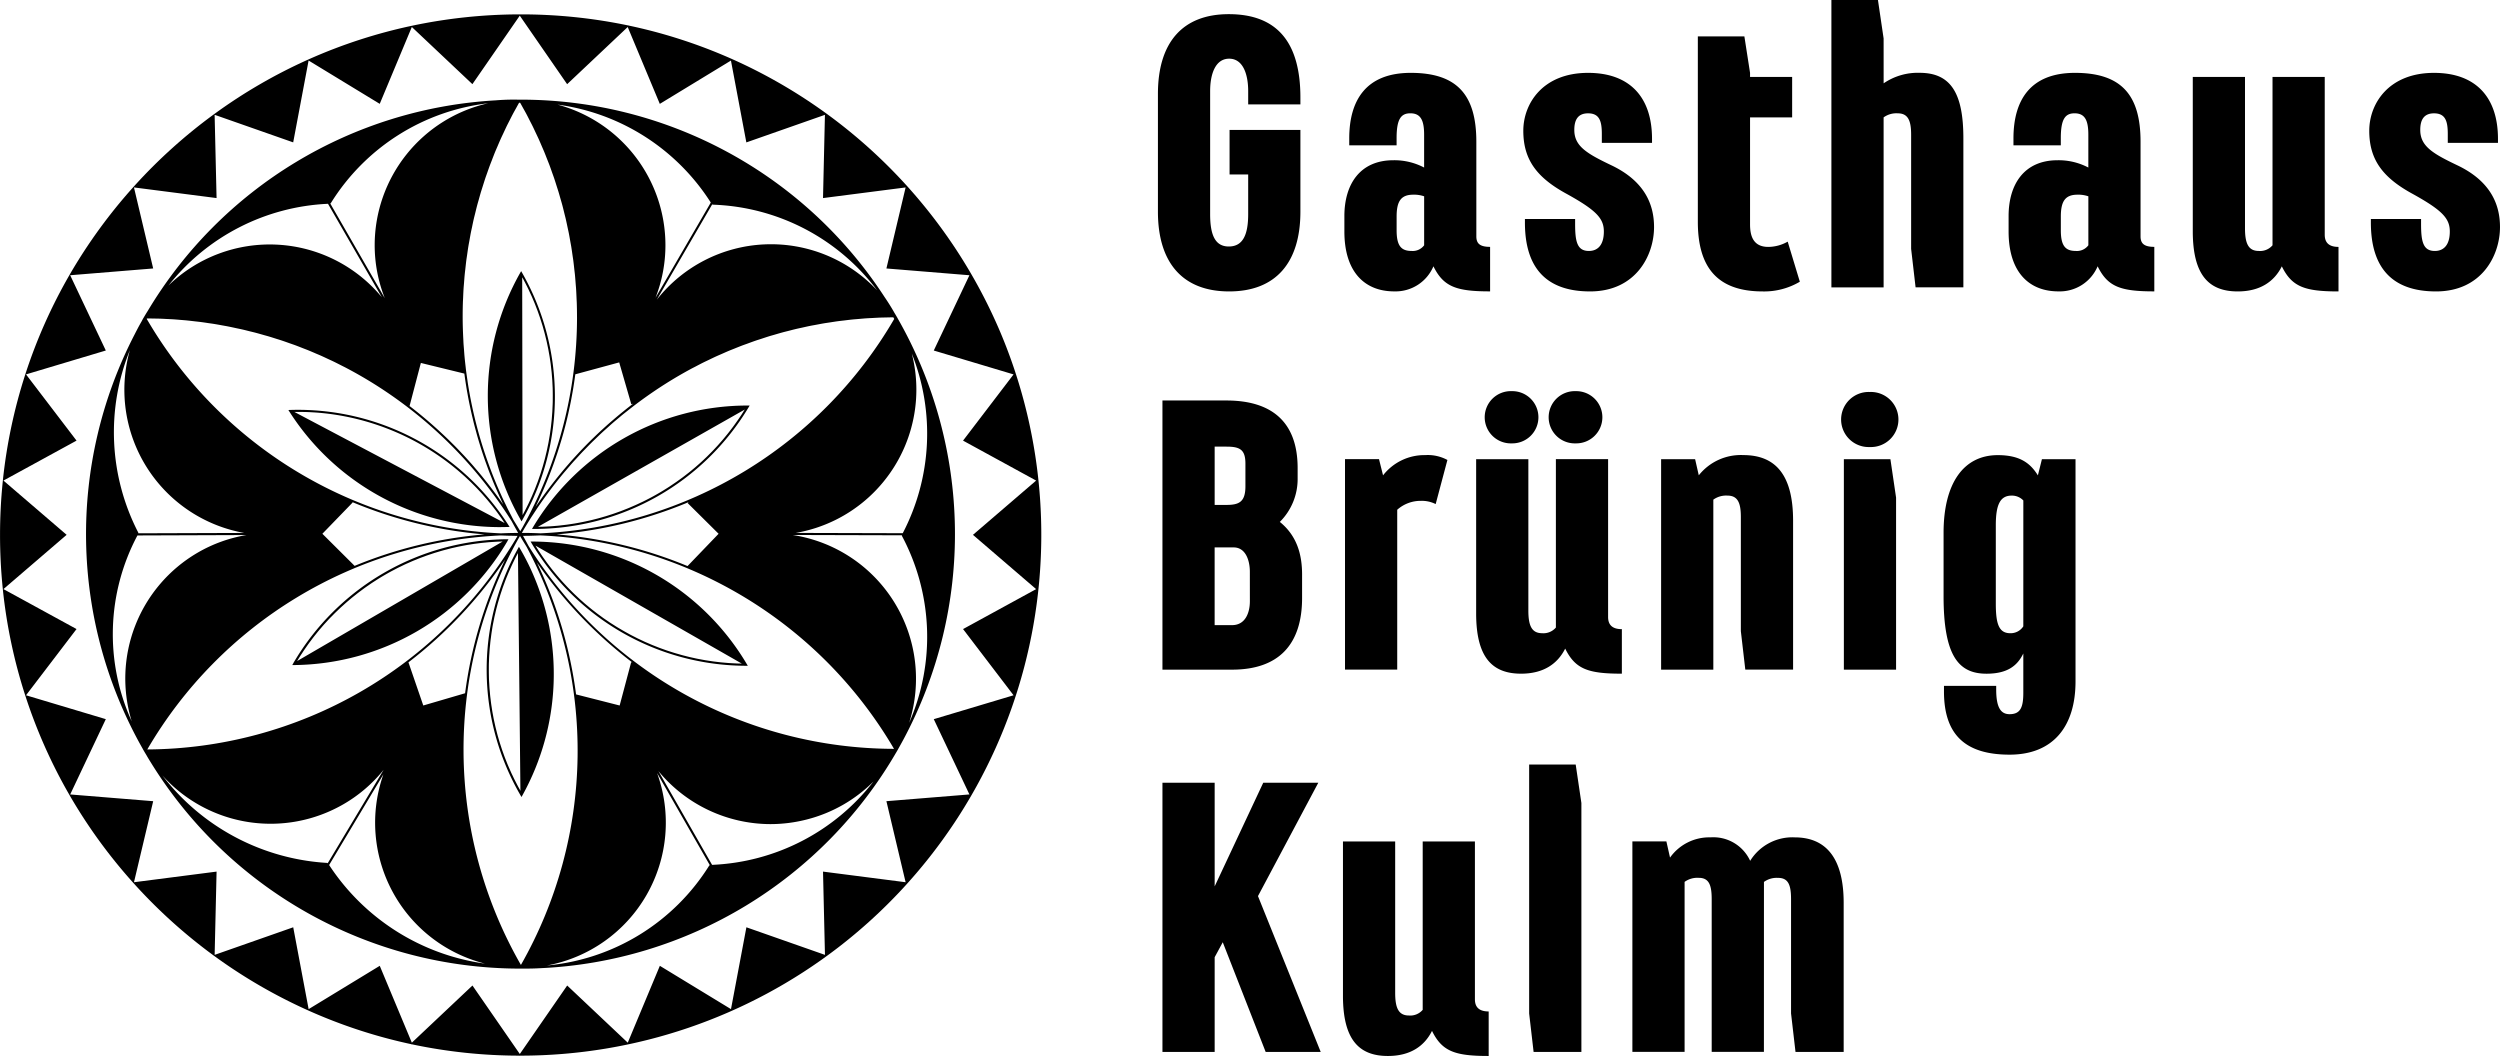
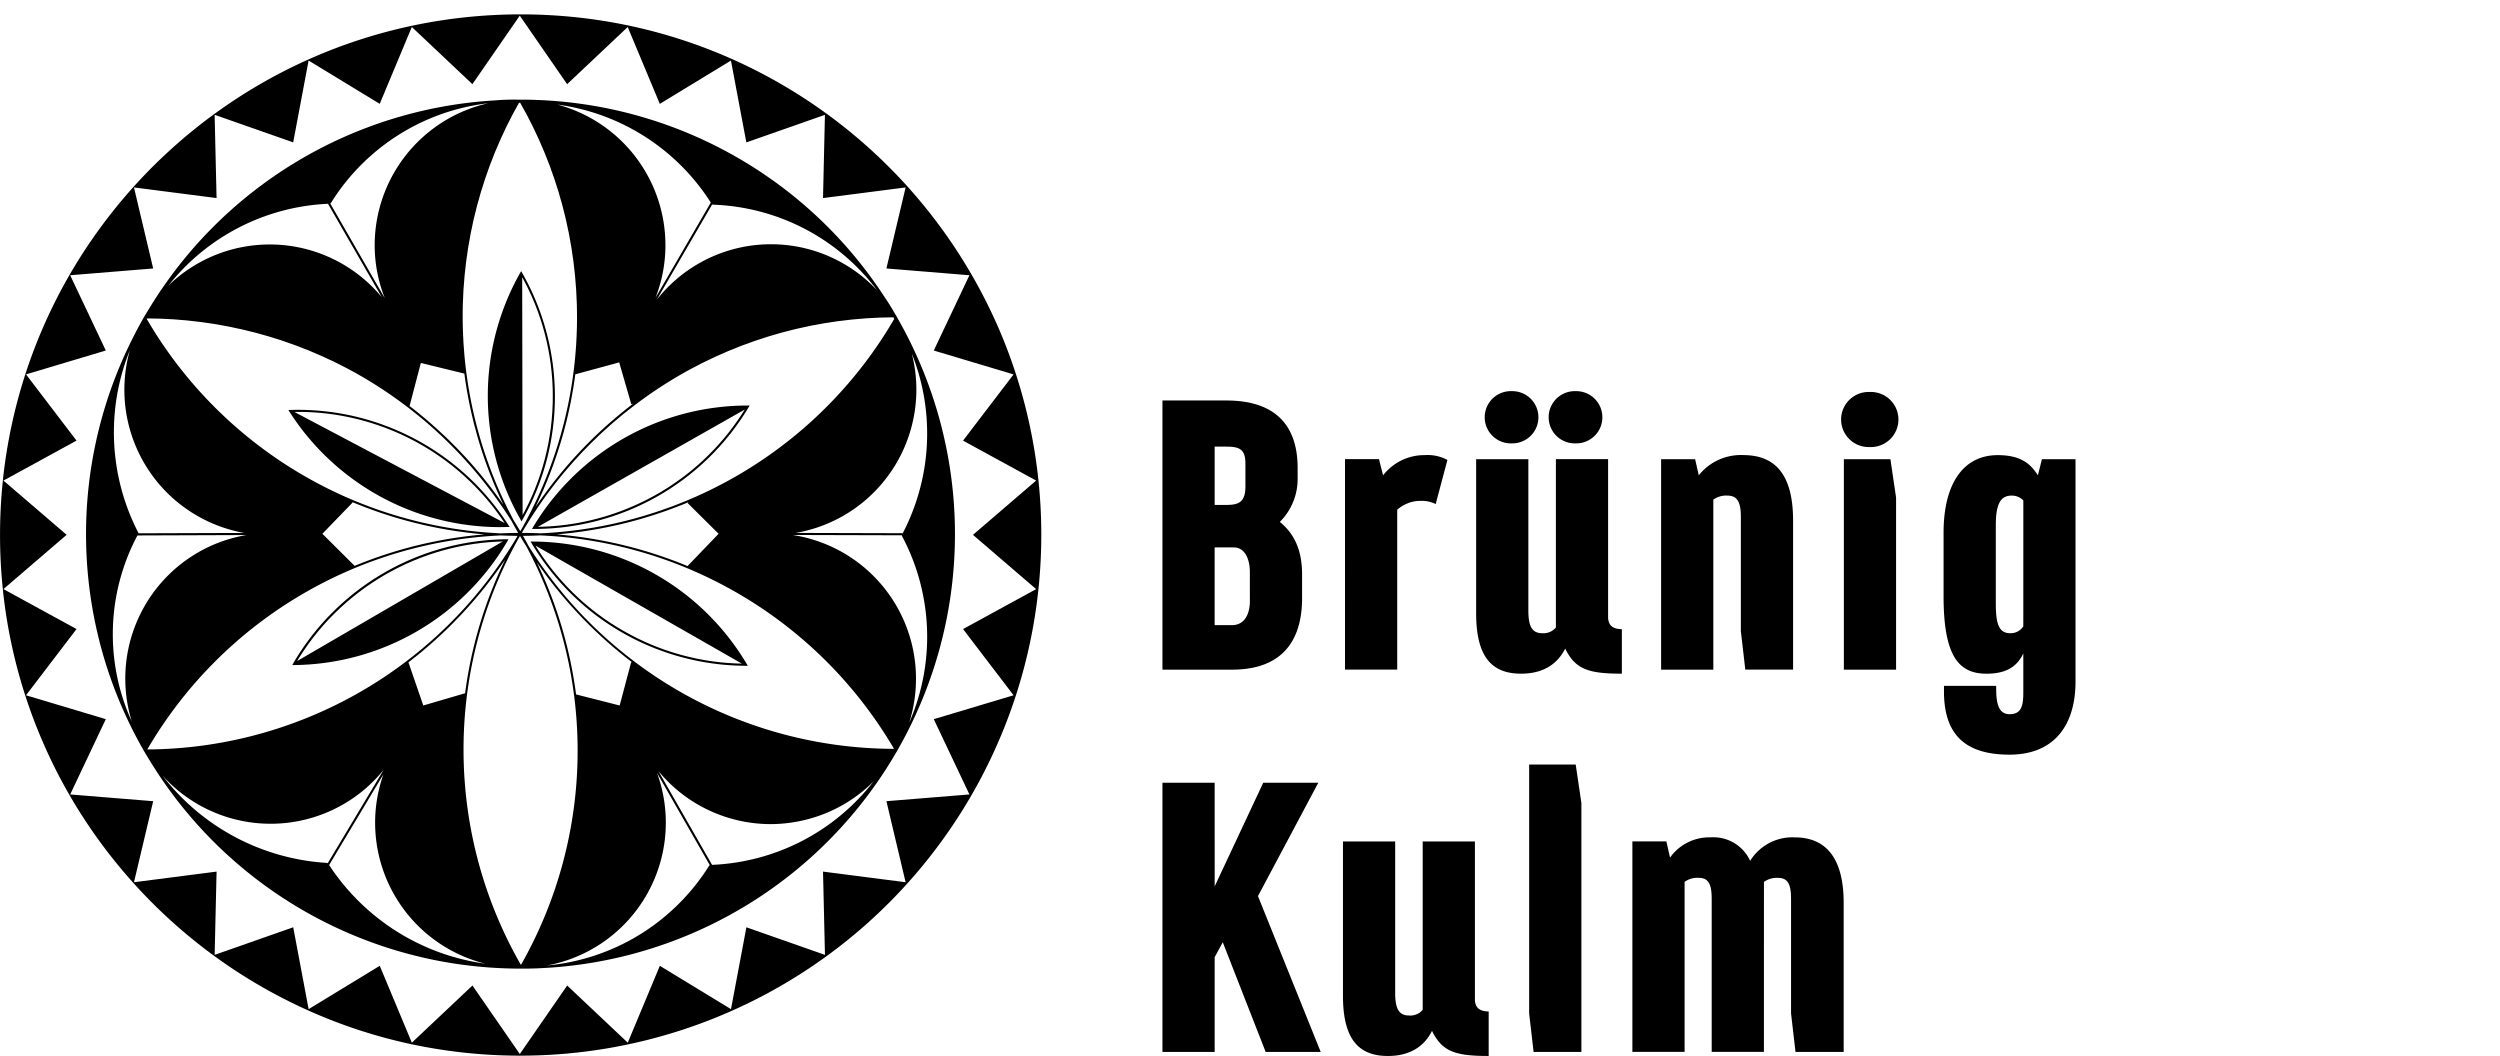
<svg xmlns="http://www.w3.org/2000/svg" id="Ebene_1" data-name="Ebene 1" viewBox="0 0 444.707 187.84">
  <title>logo bruenig schwarz</title>
  <g>
    <path d="M511.777,353.316a3.871,3.871,0,0,1,2.52-.72c1.872,0,2.3,1.368,2.3,3.816v20.3l.792,6.84h8.568v-26.5c0-7.92-3.1-11.664-8.712-11.664a8.823,8.823,0,0,0-7.92,4.176,7.2,7.2,0,0,0-7.056-4.176,8.567,8.567,0,0,0-7.2,3.6l-.648-2.88h-6.048v37.44h9.288v-30.24a3.871,3.871,0,0,1,2.52-.72c1.872,0,2.3,1.368,2.3,3.816v27.144h9.288Zm-33.487-20.88h-8.28v44.28l.792,6.84h8.5v-44.28Zm-41.4,41.112c0,7.776,2.808,10.728,7.992,10.728,3.96,0,6.48-1.728,7.848-4.464,1.8,3.672,4.1,4.464,10.08,4.464v-7.92c-1.944,0-2.448-1.008-2.448-2.16v-28.08h-9.288v29.952a2.9,2.9,0,0,1-2.448,1.008c-1.872,0-2.448-1.368-2.448-4.032V346.116h-9.288ZM432.5,335.676h-9.792l-8.64,18.432V335.676h-9.288v47.88h9.288V366.708l1.44-2.664,7.632,19.512h9.792l-11.16-27.72Z" transform="translate(-198 -196.436)" />
    <path d="M543.8,318.436v1.008c0,7.776,3.888,11.232,11.664,11.232s11.736-5.04,11.736-13.032V278.116h-5.976l-.72,2.88c-1.3-2.088-3.1-3.6-7.128-3.6-6.12,0-9.648,5.04-9.648,13.824v11.232c0,10.656,2.664,13.824,7.632,13.824,3.672,0,5.472-1.368,6.552-3.6v6.984c0,2.592-.5,3.816-2.448,3.816-1.584,0-2.376-1.224-2.376-4.392v-.648Zm14.112-10.584a2.684,2.684,0,0,1-2.3,1.224c-2.016,0-2.592-1.584-2.592-5.256V289.852c0-3.672.792-5.256,2.808-5.256a2.8,2.8,0,0,1,2.088.864ZM530.6,266.164a4.9,4.9,0,1,0,0,9.792,4.9,4.9,0,1,0,0-9.792m-4.608,49.392h9.288v-30.6l-1.008-6.84h-8.28Zm-26.46-37.44h-6.048v37.44h9.288v-30.24a3.871,3.871,0,0,1,2.52-.72c1.872,0,2.376,1.368,2.376,3.816v20.3l.792,6.84h8.5v-26.5c0-7.92-2.952-11.664-8.856-11.664a9.546,9.546,0,0,0-7.92,3.6Zm-21.239-12.1a4.647,4.647,0,1,0,0,9.288,4.645,4.645,0,1,0,0-9.288m-11.376,0a4.647,4.647,0,1,0,0,9.288,4.645,4.645,0,1,0,0-9.288m-6.336,39.528c0,7.776,2.808,10.728,7.992,10.728,3.96,0,6.48-1.728,7.848-4.464,1.8,3.672,4.1,4.464,10.08,4.464v-7.92c-1.944,0-2.448-1.008-2.448-2.16v-28.08h-9.288v29.952a2.9,2.9,0,0,1-2.448,1.008c-1.872,0-2.448-1.368-2.448-4.032V278.116h-9.288Zm-23.328,10.008h9.288v-28.44a6.264,6.264,0,0,1,4.248-1.584,5.455,5.455,0,0,1,2.592.576l2.088-7.848a7.346,7.346,0,0,0-3.96-.864,9.319,9.319,0,0,0-7.488,3.6l-.72-2.88h-6.048ZM419.539,282.94c0,2.808-1.152,3.312-3.384,3.312h-2.088V275.884h2.088c2.376,0,3.384.5,3.384,3.024Zm.792,20.448c0,2.016-.792,4.248-3.168,4.248h-3.1V293.812h3.384c2.16,0,2.88,2.376,2.88,4.32Zm9.288-4.752c0-3.6-.936-6.912-3.96-9.36a10.755,10.755,0,0,0,3.168-7.776v-1.8c0-8.28-4.68-12.024-12.672-12.024H404.779v47.88h12.384c8.28,0,12.456-4.464,12.456-12.744Z" transform="translate(-198 -196.436)" />
-     <path d="M619.738,235.388v.648c0,7.92,3.672,12.24,11.592,12.24,8.136,0,11.376-6.408,11.376-11.448,0-4.176-1.8-8.136-7.344-10.872-4.536-2.16-6.84-3.456-6.84-6.408,0-1.8.648-2.952,2.448-2.952,2.016,0,2.448,1.368,2.448,3.672v1.584h8.928v-.72c0-7.416-3.96-11.736-11.376-11.736-8.064,0-11.52,5.472-11.52,10.3,0,5.256,2.52,8.424,7.848,11.3,5.184,2.88,6.48,4.32,6.48,6.624s-1.008,3.456-2.664,3.456c-2.088,0-2.448-1.656-2.448-4.824v-.864Zm-31.68,2.16c0,7.776,2.808,10.728,7.992,10.728,3.96,0,6.48-1.728,7.848-4.464,1.8,3.672,4.1,4.464,10.08,4.464v-7.92c-1.944,0-2.448-1.008-2.448-2.16v-28.08h-9.288v29.952a2.9,2.9,0,0,1-2.448,1.008c-1.872,0-2.448-1.368-2.448-4.032V210.116h-9.288Zm-18.575,2.52a2.536,2.536,0,0,1-2.232,1.008c-1.872,0-2.664-.936-2.664-3.672v-2.448c0-2.736.792-3.888,2.952-3.888a5.518,5.518,0,0,1,1.944.288Zm-4.9-17.784v-1.3c0-3.384.792-4.392,2.448-4.392,1.872,0,2.448,1.3,2.448,3.816v5.832a11.344,11.344,0,0,0-5.472-1.3c-5.976,0-8.712,4.32-8.712,9.936v2.736c0,7.272,3.672,10.656,8.856,10.656a7.316,7.316,0,0,0,6.984-4.464c1.8,3.672,4.1,4.464,10.08,4.464v-7.92c-1.8,0-2.448-.576-2.448-1.872V221.636c0-8.28-3.384-12.24-11.664-12.24-7.92,0-10.944,4.824-10.944,11.664v1.224Zm-31.521-19.008-1.008-6.84h-8.28v51.12h9.288v-30.24a3.871,3.871,0,0,1,2.52-.72c1.872,0,2.376,1.368,2.376,3.816v20.3l.792,6.84h8.5v-26.5c0-7.92-2.16-11.664-7.776-11.664a10.76,10.76,0,0,0-6.408,1.872ZM516,239.42a7.092,7.092,0,0,1-3.456.936c-2.808,0-3.24-2.16-3.24-4.032V217.316h7.488v-7.2h-7.488v-.72l-1.008-6.48h-8.28v32.976c0,7.92,3.312,12.384,11.52,12.384a12.444,12.444,0,0,0,6.624-1.728Zm-46.742-4.032v.648c0,7.92,3.672,12.24,11.592,12.24,8.136,0,11.376-6.408,11.376-11.448,0-4.176-1.8-8.136-7.344-10.872-4.536-2.16-6.84-3.456-6.84-6.408,0-1.8.648-2.952,2.448-2.952,2.016,0,2.448,1.368,2.448,3.672v1.584h8.928v-.72c0-7.416-3.96-11.736-11.376-11.736-8.064,0-11.52,5.472-11.52,10.3,0,5.256,2.52,8.424,7.848,11.3,5.184,2.88,6.48,4.32,6.48,6.624s-1.008,3.456-2.664,3.456c-2.088,0-2.448-1.656-2.448-4.824v-.864Zm-17.927,4.68a2.536,2.536,0,0,1-2.232,1.008c-1.872,0-2.664-.936-2.664-3.672v-2.448c0-2.736.792-3.888,2.952-3.888a5.518,5.518,0,0,1,1.944.288Zm-4.9-17.784v-1.3c0-3.384.792-4.392,2.448-4.392,1.872,0,2.448,1.3,2.448,3.816v5.832a11.344,11.344,0,0,0-5.472-1.3c-5.976,0-8.712,4.32-8.712,9.936v2.736c0,7.272,3.672,10.656,8.856,10.656a7.316,7.316,0,0,0,6.984-4.464c1.8,3.672,4.1,4.464,10.08,4.464v-7.92c-1.8,0-2.448-.576-2.448-1.872V221.636c0-8.28-3.384-12.24-11.664-12.24-7.92,0-10.944,4.824-10.944,11.664v1.224Zm-26.4,5.184v7.056c0,3.672-.936,5.76-3.456,5.76s-3.312-2.232-3.312-5.76V212.636c0-2.88.864-5.76,3.384-5.76s3.384,2.88,3.384,5.76v2.376h9.288v-1.224c0-9.864-4.176-14.832-12.744-14.832-8.28,0-12.6,5.112-12.6,14.184v20.952c0,9.072,4.392,14.184,12.672,14.184s12.672-5.112,12.672-14.184V219.548h-12.6v7.92Z" transform="translate(-198 -196.436)" />
-     <path d="M359.714,325.037A25.863,25.863,0,0,0,338.986,291.6l19.457.055-.012.1a38.117,38.117,0,0,1,1.283,33.278m-2.687,4.61a76.849,76.849,0,0,1-65-36.079c-.1-.185-.195-.363-.29-.537l-.078-.143-.186-.34-.128-.23q-.063-.114-.126-.225l-.149-.264c-.012-.022-.025-.046-.038-.068h0c.3,0,.616-.009.926-.015.178,0,.352,0,.532-.009.4-.01.809-.026,1.216-.043.15-.006.3-.008.447-.015a76.887,76.887,0,0,1,62.875,37.968h0Zm-32.359,20.637-9.55-16.687a25.893,25.893,0,0,0,19.919,9.438,26.018,26.018,0,0,0,6.493-.828,25.7,25.7,0,0,0,11.857-6.766,38.385,38.385,0,0,1-28.719,14.843m-.492.1a38.125,38.125,0,0,1-28.892,17.8,25.833,25.833,0,0,0,19.6-34.231l9.383,16.393Zm-30.693-53.933a77.973,77.973,0,0,0,16.994,17.827l-.2-.054-2.051,7.712-7.754-1.974a77.415,77.415,0,0,0-6.989-23.511m-2.818,71.639a76.979,76.979,0,0,1-.476-75.782l.3-.509.014.027.011-.023c.121.205.246.412.37.618.063.106.124.21.188.315.106.176.215.349.323.524s.2.329.3.493a77.006,77.006,0,0,1-1.035,74.337M256.546,350.31l9.655-16.133a25.852,25.852,0,0,0,18.071,33.671,39.633,39.633,0,0,1-27.726-17.538m-.337-.376a39.943,39.943,0,0,1-29.33-15.561,25.883,25.883,0,0,0,32.279,5.084,25.639,25.639,0,0,0,7.088-6.089l-9.954,16.626Zm31.652-53.965a77.319,77.319,0,0,0-7.131,23.808l-.007-.021-7.429,2.175-2.639-7.679a77.866,77.866,0,0,0,17.206-18.283M224.2,329.751a76.891,76.891,0,0,1,62.878-38.071q.81.036,1.6.056c.157,0,.309,0,.464.007.307.006.616.014.916.016h0l-.075.134-.126.227a76.866,76.866,0,0,1-65.664,37.63m-2.76-5a37.393,37.393,0,0,1,1.014-33.066l19.416-.071a25.629,25.629,0,0,0-8.747,3.159,25.9,25.9,0,0,0-11.683,29.978m-.326-66.042a25.865,25.865,0,0,0,20.348,32.529l-18.86.063.013-.1a38.936,38.936,0,0,1-1.5-32.49m39.552,27.034a77.311,77.311,0,0,0,23.541,5.75,77.364,77.364,0,0,0-23.12,5.6l-5.736-5.71,5.389-5.564ZM224.146,253.08c.373,0,.745.011,1.117.018s.772.009,1.157.022c.44.014.879.041,1.319.063.384.02.768.034,1.151.059.44.029.878.07,1.317.106.381.032.764.058,1.145.1.441.044.882.1,1.322.15.376.043.753.081,1.128.13.444.058.886.128,1.329.193.37.055.74.1,1.109.164.446.073.89.158,1.335.238.363.066.726.126,1.088.2.45.089.9.189,1.347.286.353.075.707.145,1.059.225.453.1.9.221,1.354.333.345.085.691.165,1.034.255.454.119.9.251,1.355.378.337.1.676.185,1.012.285.458.136.911.285,1.366.429.326.1.654.2.978.309.462.153.919.32,1.378.482.314.111.63.215.942.33.47.174.936.36,1.4.543.3.115.594.225.889.344.48.195.956.4,1.433.608.276.118.555.23.83.352.486.216.966.444,1.448.67.261.122.525.238.786.364.52.251,1.035.516,1.551.779.215.11.433.214.648.326q1.091.571,2.164,1.178,1.042.589,2.065,1.211a77.5,77.5,0,0,1,25.322,24.954q.306.572.614,1.124c.063.114.126.223.189.335.114.2.229.409.343.607-.308,0-.625.009-.939.015-.171,0-.337,0-.51.009-.544.014-1.093.032-1.648.057A76.881,76.881,0,0,1,224.1,253.161c.014-.027.029-.054.044-.081m32.2-20.392,9.567,16.611a25.872,25.872,0,0,0-37.942-2.078,38.386,38.386,0,0,1,28.375-14.533m.494-.1a38.12,38.12,0,0,1,28-17.783,25.9,25.9,0,0,0-20.188,25.225,25.61,25.61,0,0,0,1.8,9.454l-9.706-16.855Zm30.677,53.586c-.159-.23-.325-.455-.486-.684-.187-.264-.372-.528-.562-.79-.27-.372-.546-.74-.822-1.107-.187-.249-.372-.5-.562-.744-.3-.386-.6-.766-.906-1.146-.177-.22-.351-.443-.53-.662-.37-.451-.747-.894-1.127-1.337-.121-.14-.238-.284-.359-.424q-.756-.869-1.538-1.713c-.136-.148-.278-.291-.415-.438-.388-.413-.776-.824-1.173-1.229-.2-.207-.411-.409-.617-.615-.338-.337-.677-.674-1.021-1-.229-.221-.462-.437-.694-.654-.329-.308-.658-.616-.992-.919-.245-.222-.493-.44-.74-.659q-.494-.437-.994-.865-.382-.327-.769-.647-.5-.418-1.012-.828-.395-.316-.79-.627c-.183-.143-.368-.283-.553-.424l2.011-7.665,7.736,1.893c.054.4.109.808.169,1.212.048.324.1.648.151.972q.1.642.219,1.283c.057.321.115.642.176.962.083.432.171.862.261,1.292.066.313.13.626.2.938.1.441.2.881.309,1.32.071.3.14.6.215.892.119.469.247.937.374,1.4.072.263.14.526.214.788.166.582.341,1.162.521,1.741.044.143.085.288.13.431q.342,1.082.716,2.15c.071.205.148.407.221.61.182.508.365,1.015.558,1.519.1.269.212.536.318.8.172.435.344.87.524,1.3.121.289.246.576.37.863.176.408.352.814.535,1.218.133.3.271.59.408.884.11.234.214.471.326.7m-1.971-61.356c.176-.451.347-.9.531-1.352.135-.327.28-.651.42-.977.187-.439.371-.88.567-1.316.147-.329.306-.653.458-.979.2-.428.4-.858.6-1.282.162-.331.335-.657.5-.986.211-.414.416-.83.635-1.241.176-.333.364-.66.546-.99s.376-.69.571-1.032l0,.073.163,0c.16.281.314.566.471.849.206.371.417.739.617,1.113s.385.75.577,1.126.383.734.565,1.106c.191.388.37.782.554,1.173.171.364.349.726.514,1.093.182.4.352.811.526,1.216.156.361.317.72.467,1.083.172.419.332.842.5,1.263.14.356.285.709.419,1.066.163.436.314.876.469,1.315.123.348.253.693.371,1.042.152.45.29.9.434,1.356.109.343.224.684.328,1.028.14.462.266.927.4,1.392.1.339.2.676.289,1.016.126.472.238.947.355,1.421.083.336.173.671.251,1.009.112.482.21.967.313,1.451.07.333.148.665.214,1,.1.488.18.978.267,1.468.059.334.126.666.181,1,.084.507.153,1.017.226,1.525.046.32.1.638.142.958.068.522.122,1.047.18,1.571.034.309.076.617.106.926.053.532.09,1.066.132,1.6.023.3.054.606.074.909.038.575.06,1.151.085,1.727.011.264.03.527.039.791q.041,1.26.041,2.524a76.955,76.955,0,0,1-9.737,37.474l-.109.183q-.126.211-.251.423c-.1-.175-.213-.356-.32-.534-.072-.121-.142-.239-.216-.361q-.318-.525-.654-1.061c-.148-.277-.286-.558-.431-.837-.217-.418-.438-.833-.646-1.255-.105-.212-.2-.427-.305-.64-.239-.494-.48-.987-.708-1.486-.042-.092-.08-.186-.122-.278-.282-.623-.559-1.247-.824-1.877-.027-.065-.051-.131-.078-.195-.275-.66-.544-1.322-.8-1.989-.018-.044-.033-.09-.05-.135a77.18,77.18,0,0,1-3.322-11.134c-.006-.026-.01-.052-.016-.078q-.491-2.264-.847-4.557c-.028-.181-.049-.364-.075-.545-.088-.6-.176-1.194-.25-1.793-.02-.158-.033-.318-.052-.477-.073-.623-.144-1.245-.2-1.87-.037-.4-.062-.809-.093-1.214-.03-.381-.065-.761-.089-1.142-.013-.223-.019-.447-.031-.67-.071-1.351-.115-2.7-.115-4.059q0-1.258.041-2.516c.009-.249.026-.5.037-.746.025-.589.048-1.177.086-1.764.02-.3.051-.607.075-.911.041-.53.078-1.061.13-1.589.031-.316.073-.629.108-.944.057-.516.11-1.032.177-1.546.041-.313.093-.623.137-.935.074-.514.144-1.029.228-1.542.053-.319.116-.636.173-.954.089-.5.173-1.006.272-1.506.064-.323.139-.644.207-.966.1-.493.2-.987.317-1.477.074-.32.159-.636.237-.955.12-.49.236-.981.366-1.469.084-.318.18-.633.269-.95.135-.484.267-.97.412-1.452.1-.317.2-.63.3-.946.15-.477.3-.957.456-1.431.108-.32.227-.636.338-.954.164-.466.324-.934.5-1.4.122-.325.254-.647.38-.971m38.895,7.646L314.605,249.4a25.6,25.6,0,0,0,1.764-9.372,25.9,25.9,0,0,0-19.2-24.985,38.387,38.387,0,0,1,27.266,17.419m.341.381a38.122,38.122,0,0,1,29.254,15.24,25.841,25.841,0,0,0-39.2,1.672l9.861-16.973Zm-31.493,53.726c.038-.079.073-.159.111-.238.124-.258.243-.519.364-.778.208-.446.414-.892.614-1.341.125-.283.246-.566.368-.85q.279-.649.546-1.3.18-.439.352-.88.258-.654.5-1.312c.109-.293.218-.586.324-.881.162-.451.317-.9.471-1.36.1-.283.193-.565.285-.848.161-.5.313-.992.464-1.49.074-.245.152-.489.224-.735q.3-1.02.567-2.048c.017-.065.036-.129.053-.194q.292-1.129.551-2.266c.052-.23.1-.461.148-.69.115-.529.229-1.058.333-1.589.057-.289.108-.579.161-.869.088-.475.174-.951.253-1.428.051-.311.1-.622.146-.934q.106-.69.2-1.383c.006-.046.014-.092.02-.138l7.805-2.117,2.151,7.441.312-.09c-.2.153-.4.309-.6.464q-.556.432-1.1.876-.363.291-.722.586-.565.468-1.121.948c-.219.187-.439.373-.655.563-.413.363-.819.732-1.223,1.1-.168.154-.338.3-.5.459q-.855.8-1.687,1.619c-.032.032-.063.066-.1.1q-.777.771-1.531,1.565c-.173.182-.342.368-.514.552-.358.384-.714.769-1.065,1.159-.2.222-.392.447-.588.671q-.476.542-.941,1.091c-.2.241-.4.484-.6.727q-.444.539-.877,1.085-.3.376-.594.758c-.284.366-.563.737-.84,1.109-.19.254-.381.509-.567.766-.281.387-.556.778-.83,1.17-.172.248-.347.493-.517.743-.048.07-.1.139-.146.21m32.535,4.814-5.522,5.744a77.37,77.37,0,0,0-23.28-5.635,77.36,77.36,0,0,0,23.478-5.741l-.172.174Zm30-38.484c.383-.008.766-.019,1.15-.021l-.058.037c.052.082.1.166.153.249a76.881,76.881,0,0,1-62.906,38.14c-.3-.014-.6-.026-.89-.036l-.267-.008-.592-.017-.354-.007-.487-.009-.4,0-.342,0c.1-.169.191-.34.286-.51l.114-.206c.022-.037.046-.072.068-.109q.6-1,1.219-1.976c.108-.169.223-.334.332-.5.336-.516.672-1.032,1.02-1.54.043-.063.089-.125.133-.188.42-.608.845-1.212,1.282-1.808.042-.058.088-.114.13-.172q.661-.9,1.346-1.777l.013-.016q.747-.954,1.523-1.884c.162-.193.331-.381.494-.573.365-.428.728-.857,1.1-1.277.2-.226.411-.445.615-.669.344-.378.686-.758,1.037-1.129.177-.187.362-.368.541-.553.386-.4.771-.8,1.167-1.192.2-.2.411-.393.615-.591.38-.369.758-.74,1.146-1.1.342-.318.694-.627,1.042-.939.258-.231.511-.468.772-.695.433-.379.876-.746,1.317-1.114.184-.154.363-.312.548-.463.283-.232.574-.455.861-.683a76.883,76.883,0,0,1,9.177-6.286q1.091-.634,2.2-1.232c.243-.131.49-.252.733-.379.5-.263,1-.528,1.505-.779.268-.133.541-.256.811-.386.486-.234.97-.472,1.461-.695.285-.13.575-.25.861-.376.48-.212.959-.428,1.443-.63.292-.121.587-.232.879-.35.485-.195.969-.394,1.458-.579.282-.107.567-.2.85-.306.5-.184,1.007-.372,1.515-.546.284-.1.572-.183.857-.277.51-.168,1.02-.339,1.533-.5.295-.09.592-.169.887-.256.509-.149,1.017-.3,1.528-.439.3-.082.611-.154.916-.232.507-.13,1.012-.264,1.522-.384.315-.074.633-.138.949-.208.5-.111,1-.227,1.507-.329.329-.066.66-.12.989-.182.5-.093.99-.191,1.487-.274.337-.056.677-.1,1.015-.154.492-.075.982-.155,1.476-.221.346-.047.694-.082,1.04-.123.488-.059.976-.122,1.465-.172.356-.036.713-.06,1.07-.091.482-.042.963-.088,1.446-.121.373-.026.748-.039,1.123-.059.467-.025.933-.055,1.4-.071.388-.014.778-.015,1.167-.023m4.281,19.6a25.707,25.707,0,0,0,.091-13.173,38.382,38.382,0,0,1-1.609,31.952l-19.03-.052A25.864,25.864,0,0,0,360.106,272.5m-2.481-19.538h0l-.274-.467h0c-.079-.136-.164-.27-.245-.406-.044-.078-.087-.158-.132-.237-.506-.879-1.046-1.73-1.61-2.558a77.183,77.183,0,0,0-64.706-35.132h-.436l0,0h-.1c-.251-.005-.5-.009-.754-.009-1.071,0-2.133.048-3.187.133a77.192,77.192,0,0,0-61.9,37.458q-.3.468-.584.952l-.149.252c-.04.07-.084.138-.124.21-.083.149-.158.3-.238.451-.279.481-.544.968-.8,1.459l-.014.027c-.132.252-.264.505-.39.76a77.337,77.337,0,0,0,1.475,73.9h-.007l.152.261.007.014.059.1.16.276,0-.006c.075.127.153.252.228.379l.024.044c.238.417.488.827.744,1.234A77.224,77.224,0,0,0,290.3,368.735l0,0h.743l0,0,.534-.005h.133c.1,0,.195,0,.293,0h.012q1.018-.007,2.029-.066A77.225,77.225,0,0,0,357.409,330.3l0,.006.163-.283.055-.093,0,0,.014-.025.148-.258h-.006c.27-.473.532-.95.791-1.428.035-.065.072-.13.107-.195a77.372,77.372,0,0,0-1.061-75.06" transform="translate(-198 -196.436)" />
+     <path d="M359.714,325.037A25.863,25.863,0,0,0,338.986,291.6l19.457.055-.012.1a38.117,38.117,0,0,1,1.283,33.278m-2.687,4.61a76.849,76.849,0,0,1-65-36.079c-.1-.185-.195-.363-.29-.537l-.078-.143-.186-.34-.128-.23q-.063-.114-.126-.225l-.149-.264c-.012-.022-.025-.046-.038-.068h0c.3,0,.616-.009.926-.015.178,0,.352,0,.532-.009.4-.01.809-.026,1.216-.043.15-.006.3-.008.447-.015a76.887,76.887,0,0,1,62.875,37.968h0Zm-32.359,20.637-9.55-16.687a25.893,25.893,0,0,0,19.919,9.438,26.018,26.018,0,0,0,6.493-.828,25.7,25.7,0,0,0,11.857-6.766,38.385,38.385,0,0,1-28.719,14.843m-.492.1a38.125,38.125,0,0,1-28.892,17.8,25.833,25.833,0,0,0,19.6-34.231l9.383,16.393Zm-30.693-53.933a77.973,77.973,0,0,0,16.994,17.827l-.2-.054-2.051,7.712-7.754-1.974a77.415,77.415,0,0,0-6.989-23.511m-2.818,71.639a76.979,76.979,0,0,1-.476-75.782l.3-.509.014.027.011-.023c.121.205.246.412.37.618.063.106.124.21.188.315.106.176.215.349.323.524s.2.329.3.493a77.006,77.006,0,0,1-1.035,74.337M256.546,350.31l9.655-16.133a25.852,25.852,0,0,0,18.071,33.671,39.633,39.633,0,0,1-27.726-17.538m-.337-.376a39.943,39.943,0,0,1-29.33-15.561,25.883,25.883,0,0,0,32.279,5.084,25.639,25.639,0,0,0,7.088-6.089l-9.954,16.626Zm31.652-53.965a77.319,77.319,0,0,0-7.131,23.808l-.007-.021-7.429,2.175-2.639-7.679a77.866,77.866,0,0,0,17.206-18.283M224.2,329.751a76.891,76.891,0,0,1,62.878-38.071q.81.036,1.6.056c.157,0,.309,0,.464.007.307.006.616.014.916.016h0l-.075.134-.126.227a76.866,76.866,0,0,1-65.664,37.63m-2.76-5a37.393,37.393,0,0,1,1.014-33.066l19.416-.071a25.629,25.629,0,0,0-8.747,3.159,25.9,25.9,0,0,0-11.683,29.978m-.326-66.042a25.865,25.865,0,0,0,20.348,32.529l-18.86.063.013-.1a38.936,38.936,0,0,1-1.5-32.49m39.552,27.034a77.311,77.311,0,0,0,23.541,5.75,77.364,77.364,0,0,0-23.12,5.6l-5.736-5.71,5.389-5.564ZM224.146,253.08c.373,0,.745.011,1.117.018s.772.009,1.157.022c.44.014.879.041,1.319.063.384.02.768.034,1.151.059.44.029.878.07,1.317.106.381.032.764.058,1.145.1.441.044.882.1,1.322.15.376.043.753.081,1.128.13.444.058.886.128,1.329.193.37.055.74.1,1.109.164.446.073.89.158,1.335.238.363.066.726.126,1.088.2.45.089.9.189,1.347.286.353.075.707.145,1.059.225.453.1.9.221,1.354.333.345.085.691.165,1.034.255.454.119.9.251,1.355.378.337.1.676.185,1.012.285.458.136.911.285,1.366.429.326.1.654.2.978.309.462.153.919.32,1.378.482.314.111.63.215.942.33.47.174.936.36,1.4.543.3.115.594.225.889.344.48.195.956.4,1.433.608.276.118.555.23.83.352.486.216.966.444,1.448.67.261.122.525.238.786.364.52.251,1.035.516,1.551.779.215.11.433.214.648.326q1.091.571,2.164,1.178,1.042.589,2.065,1.211a77.5,77.5,0,0,1,25.322,24.954q.306.572.614,1.124c.063.114.126.223.189.335.114.2.229.409.343.607-.308,0-.625.009-.939.015-.171,0-.337,0-.51.009-.544.014-1.093.032-1.648.057A76.881,76.881,0,0,1,224.1,253.161c.014-.027.029-.054.044-.081m32.2-20.392,9.567,16.611a25.872,25.872,0,0,0-37.942-2.078,38.386,38.386,0,0,1,28.375-14.533m.494-.1a38.12,38.12,0,0,1,28-17.783,25.9,25.9,0,0,0-20.188,25.225,25.61,25.61,0,0,0,1.8,9.454l-9.706-16.855Zm30.677,53.586c-.159-.23-.325-.455-.486-.684-.187-.264-.372-.528-.562-.79-.27-.372-.546-.74-.822-1.107-.187-.249-.372-.5-.562-.744-.3-.386-.6-.766-.906-1.146-.177-.22-.351-.443-.53-.662-.37-.451-.747-.894-1.127-1.337-.121-.14-.238-.284-.359-.424q-.756-.869-1.538-1.713c-.136-.148-.278-.291-.415-.438-.388-.413-.776-.824-1.173-1.229-.2-.207-.411-.409-.617-.615-.338-.337-.677-.674-1.021-1-.229-.221-.462-.437-.694-.654-.329-.308-.658-.616-.992-.919-.245-.222-.493-.44-.74-.659q-.494-.437-.994-.865-.382-.327-.769-.647-.5-.418-1.012-.828-.395-.316-.79-.627c-.183-.143-.368-.283-.553-.424l2.011-7.665,7.736,1.893c.054.4.109.808.169,1.212.048.324.1.648.151.972q.1.642.219,1.283c.057.321.115.642.176.962.083.432.171.862.261,1.292.066.313.13.626.2.938.1.441.2.881.309,1.32.071.3.14.6.215.892.119.469.247.937.374,1.4.072.263.14.526.214.788.166.582.341,1.162.521,1.741.044.143.085.288.13.431q.342,1.082.716,2.15c.071.205.148.407.221.61.182.508.365,1.015.558,1.519.1.269.212.536.318.8.172.435.344.87.524,1.3.121.289.246.576.37.863.176.408.352.814.535,1.218.133.3.271.59.408.884.11.234.214.471.326.7m-1.971-61.356c.176-.451.347-.9.531-1.352.135-.327.28-.651.42-.977.187-.439.371-.88.567-1.316.147-.329.306-.653.458-.979.2-.428.4-.858.6-1.282.162-.331.335-.657.5-.986.211-.414.416-.83.635-1.241.176-.333.364-.66.546-.99s.376-.69.571-1.032l0,.073.163,0c.16.281.314.566.471.849.206.371.417.739.617,1.113s.385.75.577,1.126.383.734.565,1.106c.191.388.37.782.554,1.173.171.364.349.726.514,1.093.182.4.352.811.526,1.216.156.361.317.72.467,1.083.172.419.332.842.5,1.263.14.356.285.709.419,1.066.163.436.314.876.469,1.315.123.348.253.693.371,1.042.152.45.29.9.434,1.356.109.343.224.684.328,1.028.14.462.266.927.4,1.392.1.339.2.676.289,1.016.126.472.238.947.355,1.421.083.336.173.671.251,1.009.112.482.21.967.313,1.451.07.333.148.665.214,1,.1.488.18.978.267,1.468.059.334.126.666.181,1,.084.507.153,1.017.226,1.525.046.32.1.638.142.958.068.522.122,1.047.18,1.571.034.309.076.617.106.926.053.532.09,1.066.132,1.6.023.3.054.606.074.909.038.575.06,1.151.085,1.727.011.264.03.527.039.791q.041,1.26.041,2.524a76.955,76.955,0,0,1-9.737,37.474l-.109.183q-.126.211-.251.423c-.1-.175-.213-.356-.32-.534-.072-.121-.142-.239-.216-.361q-.318-.525-.654-1.061c-.148-.277-.286-.558-.431-.837-.217-.418-.438-.833-.646-1.255-.105-.212-.2-.427-.305-.64-.239-.494-.48-.987-.708-1.486-.042-.092-.08-.186-.122-.278-.282-.623-.559-1.247-.824-1.877-.027-.065-.051-.131-.078-.195-.275-.66-.544-1.322-.8-1.989-.018-.044-.033-.09-.05-.135a77.18,77.18,0,0,1-3.322-11.134c-.006-.026-.01-.052-.016-.078q-.491-2.264-.847-4.557c-.028-.181-.049-.364-.075-.545-.088-.6-.176-1.194-.25-1.793-.02-.158-.033-.318-.052-.477-.073-.623-.144-1.245-.2-1.87-.037-.4-.062-.809-.093-1.214-.03-.381-.065-.761-.089-1.142-.013-.223-.019-.447-.031-.67-.071-1.351-.115-2.7-.115-4.059q0-1.258.041-2.516c.009-.249.026-.5.037-.746.025-.589.048-1.177.086-1.764.02-.3.051-.607.075-.911.041-.53.078-1.061.13-1.589.031-.316.073-.629.108-.944.057-.516.11-1.032.177-1.546.041-.313.093-.623.137-.935.074-.514.144-1.029.228-1.542.053-.319.116-.636.173-.954.089-.5.173-1.006.272-1.506.064-.323.139-.644.207-.966.1-.493.2-.987.317-1.477.074-.32.159-.636.237-.955.12-.49.236-.981.366-1.469.084-.318.18-.633.269-.95.135-.484.267-.97.412-1.452.1-.317.2-.63.3-.946.15-.477.3-.957.456-1.431.108-.32.227-.636.338-.954.164-.466.324-.934.5-1.4.122-.325.254-.647.38-.971m38.895,7.646L314.605,249.4a25.6,25.6,0,0,0,1.764-9.372,25.9,25.9,0,0,0-19.2-24.985,38.387,38.387,0,0,1,27.266,17.419m.341.381a38.122,38.122,0,0,1,29.254,15.24,25.841,25.841,0,0,0-39.2,1.672l9.861-16.973Zm-31.493,53.726c.038-.079.073-.159.111-.238.124-.258.243-.519.364-.778.208-.446.414-.892.614-1.341.125-.283.246-.566.368-.85q.279-.649.546-1.3.18-.439.352-.88.258-.654.5-1.312c.109-.293.218-.586.324-.881.162-.451.317-.9.471-1.36.1-.283.193-.565.285-.848.161-.5.313-.992.464-1.49.074-.245.152-.489.224-.735q.3-1.02.567-2.048c.017-.065.036-.129.053-.194q.292-1.129.551-2.266c.052-.23.1-.461.148-.69.115-.529.229-1.058.333-1.589.057-.289.108-.579.161-.869.088-.475.174-.951.253-1.428.051-.311.1-.622.146-.934q.106-.69.2-1.383c.006-.046.014-.092.02-.138l7.805-2.117,2.151,7.441.312-.09c-.2.153-.4.309-.6.464q-.556.432-1.1.876-.363.291-.722.586-.565.468-1.121.948c-.219.187-.439.373-.655.563-.413.363-.819.732-1.223,1.1-.168.154-.338.3-.5.459q-.855.8-1.687,1.619c-.032.032-.063.066-.1.1q-.777.771-1.531,1.565c-.173.182-.342.368-.514.552-.358.384-.714.769-1.065,1.159-.2.222-.392.447-.588.671q-.476.542-.941,1.091c-.2.241-.4.484-.6.727q-.444.539-.877,1.085-.3.376-.594.758c-.284.366-.563.737-.84,1.109-.19.254-.381.509-.567.766-.281.387-.556.778-.83,1.17-.172.248-.347.493-.517.743-.048.07-.1.139-.146.21m32.535,4.814-5.522,5.744a77.37,77.37,0,0,0-23.28-5.635,77.36,77.36,0,0,0,23.478-5.741l-.172.174Zm30-38.484c.383-.008.766-.019,1.15-.021l-.058.037c.052.082.1.166.153.249a76.881,76.881,0,0,1-62.906,38.14c-.3-.014-.6-.026-.89-.036l-.267-.008-.592-.017-.354-.007-.487-.009-.4,0-.342,0c.1-.169.191-.34.286-.51l.114-.206c.022-.037.046-.072.068-.109q.6-1,1.219-1.976c.108-.169.223-.334.332-.5.336-.516.672-1.032,1.02-1.54.043-.063.089-.125.133-.188.42-.608.845-1.212,1.282-1.808.042-.058.088-.114.13-.172q.661-.9,1.346-1.777l.013-.016q.747-.954,1.523-1.884c.162-.193.331-.381.494-.573.365-.428.728-.857,1.1-1.277.2-.226.411-.445.615-.669.344-.378.686-.758,1.037-1.129.177-.187.362-.368.541-.553.386-.4.771-.8,1.167-1.192.2-.2.411-.393.615-.591.38-.369.758-.74,1.146-1.1.342-.318.694-.627,1.042-.939.258-.231.511-.468.772-.695.433-.379.876-.746,1.317-1.114.184-.154.363-.312.548-.463.283-.232.574-.455.861-.683a76.883,76.883,0,0,1,9.177-6.286q1.091-.634,2.2-1.232c.243-.131.49-.252.733-.379.5-.263,1-.528,1.505-.779.268-.133.541-.256.811-.386.486-.234.97-.472,1.461-.695.285-.13.575-.25.861-.376.48-.212.959-.428,1.443-.63.292-.121.587-.232.879-.35.485-.195.969-.394,1.458-.579.282-.107.567-.2.85-.306.5-.184,1.007-.372,1.515-.546.284-.1.572-.183.857-.277.51-.168,1.02-.339,1.533-.5.295-.09.592-.169.887-.256.509-.149,1.017-.3,1.528-.439.3-.082.611-.154.916-.232.507-.13,1.012-.264,1.522-.384.315-.074.633-.138.949-.208.5-.111,1-.227,1.507-.329.329-.066.66-.12.989-.182.5-.093.99-.191,1.487-.274.337-.056.677-.1,1.015-.154.492-.075.982-.155,1.476-.221.346-.047.694-.082,1.04-.123.488-.059.976-.122,1.465-.172.356-.036.713-.06,1.07-.091.482-.042.963-.088,1.446-.121.373-.026.748-.039,1.123-.059.467-.025.933-.055,1.4-.071.388-.014.778-.015,1.167-.023m4.281,19.6a25.707,25.707,0,0,0,.091-13.173,38.382,38.382,0,0,1-1.609,31.952l-19.03-.052A25.864,25.864,0,0,0,360.106,272.5m-2.481-19.538h0l-.274-.467h0c-.079-.136-.164-.27-.245-.406-.044-.078-.087-.158-.132-.237-.506-.879-1.046-1.73-1.61-2.558a77.183,77.183,0,0,0-64.706-35.132h-.436l0,0h-.1c-.251-.005-.5-.009-.754-.009-1.071,0-2.133.048-3.187.133a77.192,77.192,0,0,0-61.9,37.458q-.3.468-.584.952l-.149.252c-.04.07-.084.138-.124.21-.083.149-.158.3-.238.451-.279.481-.544.968-.8,1.459l-.014.027c-.132.252-.264.505-.39.76a77.337,77.337,0,0,0,1.475,73.9h-.007c.075.127.153.252.228.379l.024.044c.238.417.488.827.744,1.234A77.224,77.224,0,0,0,290.3,368.735l0,0h.743l0,0,.534-.005h.133c.1,0,.195,0,.293,0h.012q1.018-.007,2.029-.066A77.225,77.225,0,0,0,357.409,330.3l0,.006.163-.283.055-.093,0,0,.014-.025.148-.258h-.006c.27-.473.532-.95.791-1.428.035-.065.072-.13.107-.195a77.372,77.372,0,0,0-1.061-75.06" transform="translate(-198 -196.436)" />
    <path d="M329.8,314.474c-.239,0-.479-.008-.717-.017s-.472-.023-.707-.036-.483-.024-.723-.041-.463-.038-.694-.059-.487-.04-.729-.065-.453-.053-.679-.08c-.245-.029-.491-.057-.735-.09-.222-.031-.443-.066-.665-.1-.246-.038-.493-.074-.738-.116-.217-.037-.433-.079-.649-.119-.248-.046-.5-.091-.744-.141-.212-.043-.423-.092-.634-.138-.249-.055-.5-.107-.745-.166-.208-.05-.415-.1-.622-.157-.249-.063-.5-.124-.746-.192-.2-.055-.4-.116-.607-.174-.248-.071-.5-.141-.745-.217-.2-.061-.4-.128-.6-.192-.248-.08-.5-.157-.743-.242-.193-.066-.384-.137-.577-.206-.248-.089-.5-.176-.745-.269-.188-.071-.374-.148-.562-.222-.248-.1-.5-.193-.742-.295-.185-.077-.367-.159-.55-.238-.246-.106-.493-.209-.737-.319-.18-.082-.358-.17-.538-.254-.243-.114-.488-.226-.729-.344-.173-.085-.343-.176-.515-.263-.245-.124-.491-.246-.733-.375-.138-.073-.273-.15-.409-.225q-.723-.393-1.431-.815c-.195-.115-.391-.227-.584-.346s-.367-.233-.55-.35c-.212-.134-.425-.266-.634-.4-.177-.116-.35-.239-.525-.358-.212-.144-.426-.286-.635-.433-.17-.12-.335-.245-.5-.367-.211-.153-.424-.305-.633-.462-.163-.123-.322-.251-.483-.376-.209-.162-.42-.323-.626-.489-.16-.128-.316-.262-.474-.393-.2-.168-.408-.335-.608-.506-.155-.134-.308-.273-.462-.409-.2-.175-.4-.349-.592-.527-.15-.138-.3-.28-.446-.42-.193-.183-.388-.364-.579-.55-.147-.144-.29-.292-.435-.437-.187-.188-.375-.375-.559-.566-.143-.149-.282-.3-.424-.454-.18-.194-.362-.386-.539-.583-.139-.154-.273-.312-.41-.468-.175-.2-.35-.4-.522-.6-.134-.16-.265-.323-.4-.485-.168-.2-.336-.408-.5-.616-.131-.166-.258-.335-.386-.5-.16-.209-.321-.417-.477-.629-.127-.172-.25-.348-.374-.522-.153-.213-.306-.425-.454-.642-.123-.178-.242-.359-.362-.54-.144-.217-.289-.433-.43-.653-.119-.185-.233-.373-.349-.56-.035-.058-.07-.116-.106-.173l36.714,20.993-.171,0M292.81,292.768v0h-.426l.168.285a44.48,44.48,0,0,0,38.043,21.814v0h.426l-.168-.285a44.48,44.48,0,0,0-38.043-21.814" transform="translate(-198 -196.436)" />
    <path d="M330.384,269.434c-.124.2-.247.4-.373.6s-.267.4-.4.6-.261.393-.4.587-.276.389-.415.583-.275.386-.416.576-.287.377-.431.564-.289.379-.437.565-.294.362-.443.543-.3.372-.458.554-.3.35-.458.525-.314.362-.475.539-.317.341-.476.511-.324.349-.489.52-.327.33-.492.494-.334.339-.5.5-.337.318-.5.476-.346.328-.522.488-.349.309-.524.463-.351.313-.531.466-.368.306-.553.458-.35.293-.529.435-.393.305-.589.457c-.174.134-.345.27-.521.4-.21.157-.424.308-.637.462-.166.119-.33.242-.5.359-.237.166-.478.326-.719.487-.147.1-.293.2-.441.3-.3.2-.6.385-.909.574-.092.057-.182.117-.275.173q-1.2.734-2.45,1.389l-.049.025q-.6.313-1.205.609c-.073.036-.149.068-.222.1-.349.167-.7.332-1.051.49-.1.044-.2.085-.3.129-.329.144-.659.288-.991.424-.115.047-.231.09-.347.136-.32.128-.64.256-.964.377-.128.047-.257.091-.386.138-.312.113-.625.226-.94.332-.14.047-.281.09-.421.136-.306.1-.613.2-.921.293-.148.044-.3.084-.445.127-.3.089-.607.177-.913.259-.154.041-.31.078-.465.118-.3.077-.6.154-.905.225-.163.037-.327.071-.49.107-.3.065-.594.132-.892.191-.172.034-.345.064-.518.1-.291.055-.583.11-.875.158-.182.031-.364.056-.546.084-.285.043-.571.088-.857.126-.191.025-.383.046-.575.069-.279.033-.557.067-.837.1-.2.02-.4.035-.6.052-.271.024-.543.048-.815.066-.212.014-.426.023-.638.034-.262.014-.524.029-.787.038-.225.007-.45.01-.674.014l-.189,0,36.787-20.861-.1.154m.635-.859H330.9a44.48,44.48,0,0,0-38.051,21.586h-.009l-.051.1-.16.268h.453a44.479,44.479,0,0,0,38.086-21.645l.019-.03h0l.166-.278Z" transform="translate(-198 -196.436)" />
    <path d="M290.981,245.921c.112.206.226.411.334.618s.221.431.33.647.213.42.316.631.2.434.3.651.2.428.3.644.188.436.28.654.188.436.277.656.171.437.255.656.174.444.257.668.155.438.231.657.161.452.236.68.139.438.208.658.147.459.216.69.123.439.184.658c.066.234.133.467.194.7s.109.44.163.66c.058.236.118.472.172.708.05.22.094.441.14.662.051.238.1.476.15.715.043.221.08.444.119.666.043.238.088.477.127.716s.066.451.1.677.072.475.1.712.053.46.078.69.057.469.079.7.039.474.058.711.04.457.055.687c.016.245.025.491.037.737.01.221.025.442.032.663.01.31.013.62.016.93q.006.418,0,.835c0,.344,0,.689-.015,1.033-.005.187-.017.374-.025.561-.012.28-.022.56-.039.84-.012.2-.031.4-.046.594-.02.269-.038.538-.063.806-.018.2-.043.4-.065.6-.028.266-.054.533-.088.8-.025.2-.057.4-.085.606-.037.262-.071.524-.112.785-.033.2-.071.407-.106.611-.045.259-.087.517-.136.775-.039.205-.085.409-.127.614-.052.255-.1.51-.16.765-.046.206-.1.41-.147.615-.06.252-.118.5-.183.756-.053.206-.112.411-.169.617-.068.248-.134.5-.206.743-.061.208-.127.414-.191.621-.075.244-.148.488-.228.731-.068.206-.141.411-.212.617-.083.241-.164.482-.252.722-.075.206-.155.411-.234.616-.09.237-.179.474-.273.71-.083.206-.171.411-.257.616-.1.232-.194.465-.295.7-.091.206-.187.41-.28.615-.105.228-.208.456-.316.682-.1.206-.2.411-.306.616-.11.221-.22.443-.334.664s-.22.41-.331.614c-.027.051-.055.1-.083.152l-.072-42.291.088.159m-.417,42.884.06.1.155.269.163-.288a44.476,44.476,0,0,0-.07-43.938l-.164-.286-.163.287a44.478,44.478,0,0,0,.022,43.853Z" transform="translate(-198 -196.436)" />
    <path d="M250.6,269.712c.205,0,.411-.006.616-.005.325,0,.649.008.973.016.142,0,.283.005.425.01q.578.021,1.152.058c.082.005.164.008.246.014q.665.045,1.324.11l.072.007a44.208,44.208,0,0,1,23.248,9.544l.054.045q.516.417,1.021.85c.062.053.123.109.185.163.291.252.579.506.863.766.093.085.183.172.275.258.25.233.5.467.746.706.112.11.221.223.333.334.221.22.442.44.658.665.124.13.245.263.368.394.2.212.4.423.594.64.131.146.259.295.388.443.182.206.364.413.542.623.135.16.266.324.4.486.167.2.335.407.5.614.135.171.266.346.4.52.156.2.313.406.465.613.134.18.263.364.393.547.147.205.3.41.438.618.129.188.255.38.382.571.034.05.067.1.1.151l-37.393-19.757.235,0M286.878,290.2c.448,0,.9-.008,1.347-.022l0,0,.109,0,.316-.011-.178-.279a44.469,44.469,0,0,0-38.846-20.531h-.006l-.324.011.177.279a44.492,44.492,0,0,0,37.4,20.555" transform="translate(-198 -196.436)" />
    <path d="M250.943,313.875c.122-.2.242-.4.367-.6s.262-.406.4-.609.256-.4.387-.59.274-.394.412-.591.269-.387.407-.577.285-.383.428-.574.282-.378.426-.564.295-.371.444-.556.294-.369.445-.551.305-.359.459-.537.306-.361.463-.538.316-.348.475-.521.317-.349.478-.52.329-.339.5-.508.325-.337.491-.5.339-.327.509-.49.336-.327.507-.486.35-.316.525-.474.344-.314.52-.467.363-.308.545-.462.35-.3.528-.444.381-.3.571-.453.351-.281.53-.418c.2-.152.4-.3.6-.447.175-.129.348-.262.525-.388.212-.153.429-.3.644-.447.17-.117.337-.237.508-.352.243-.163.491-.319.737-.477.147-.094.292-.192.44-.284q.57-.357,1.151-.695l.061-.036q.6-.348,1.211-.679c.124-.067.251-.129.375-.195.289-.153.578-.306.87-.452.156-.078.314-.15.471-.226.264-.129.527-.259.794-.382.17-.078.343-.151.514-.227.257-.115.513-.231.772-.34.177-.075.357-.145.535-.217.255-.105.51-.211.767-.31.185-.072.373-.137.559-.206.253-.094.506-.19.762-.28.191-.067.384-.128.576-.192.253-.085.5-.171.76-.251.2-.062.4-.118.592-.177.253-.076.5-.154.76-.225.2-.056.4-.106.6-.16.254-.067.507-.135.762-.2.2-.05.409-.1.614-.142.255-.058.509-.119.765-.173.208-.044.417-.082.626-.123.254-.05.509-.1.765-.147.213-.038.427-.07.64-.105.254-.041.507-.084.761-.121.218-.031.437-.057.655-.086.252-.032.5-.066.757-.094.221-.025.443-.044.665-.065.252-.024.5-.05.756-.07.225-.017.451-.03.677-.044.25-.015.5-.032.751-.044.23-.01.461-.015.691-.022l.178,0L250.85,314.03l.093-.155m37.3-21.145h0l.053-.1.157-.272-.33,0a44.476,44.476,0,0,0-37.929,22.01H250.2l-.054.1h0l-.158.271.331,0a44.479,44.479,0,0,0,37.929-22.011" transform="translate(-198 -196.436)" />
-     <path d="M290.48,336.925c-.109-.2-.219-.39-.325-.587-.12-.223-.234-.448-.35-.673-.1-.2-.207-.4-.307-.6-.111-.224-.216-.451-.323-.677-.1-.2-.2-.408-.289-.613-.1-.226-.2-.453-.3-.679-.091-.209-.183-.417-.27-.627-.094-.226-.182-.453-.272-.681s-.171-.425-.252-.639-.165-.454-.247-.681-.158-.434-.232-.652-.149-.453-.222-.68-.146-.443-.214-.666-.132-.454-.2-.682-.131-.448-.192-.673-.118-.457-.176-.686-.117-.453-.171-.68-.1-.458-.152-.687-.1-.457-.15-.687-.087-.462-.13-.693-.089-.458-.128-.688-.072-.466-.108-.7-.074-.459-.105-.689-.058-.47-.087-.706-.059-.457-.083-.687-.043-.479-.064-.719-.044-.451-.061-.678c-.018-.249-.029-.5-.043-.747-.012-.217-.029-.435-.038-.652-.013-.314-.018-.629-.024-.943-.006-.283-.01-.565-.01-.847,0-.336,0-.672.006-1.008,0-.192.014-.384.021-.576.01-.275.016-.55.031-.826.011-.2.028-.4.041-.6.018-.266.033-.533.056-.8.017-.207.041-.413.062-.619.025-.26.048-.519.079-.778.024-.211.055-.42.083-.63.033-.255.064-.51.1-.764.032-.21.069-.421.1-.631.041-.252.08-.505.126-.756.038-.212.083-.423.125-.634.049-.249.1-.5.149-.747.046-.212.1-.423.146-.634.057-.247.112-.494.173-.74.052-.211.111-.422.167-.633.064-.244.127-.488.2-.732.06-.211.125-.42.188-.631.072-.241.143-.482.219-.723.068-.211.141-.421.211-.632.08-.237.157-.475.241-.711.075-.21.155-.42.233-.63.087-.233.172-.468.263-.7.083-.211.17-.42.256-.629.094-.23.187-.46.285-.688.09-.21.185-.418.279-.627.1-.226.2-.451.306-.675s.2-.416.3-.623.215-.444.327-.664.216-.412.325-.618l.082-.152.438,42.288c-.034-.06-.068-.119-.1-.179m2.019-39.073q-.885-1.93-1.965-3.785l0,0-.056-.093-.16-.273-.161.289a44.479,44.479,0,0,0,.449,43.936l.167.284.161-.288a44.522,44.522,0,0,0,1.563-40.067" transform="translate(-198 -196.436)" />
    <path d="M216.774,324.461l.047-.1-14.194-4.248,8.986-11.779-13-7.106,11.239-9.654-11.239-9.653,13-7.106-8.985-11.779,14.193-4.248-6.34-13.39,14.766-1.205-3.418-14.415,14.694,1.892-.346-14.811,13.876,4.869.1.037,2.74-14.56,12.655,7.705,5.708-13.671,10.775,10.168,8.426-12.186,8.363,12.1.063.091,10.775-10.168,5.709,13.671,12.654-7.705,2.72,14.452.021.108,13.979-4.906L344.4,231.67l14.694-1.892-3.418,14.415,14.767,1.205-6.293,13.291-.048.1,14.194,4.248-8.92,11.691-.066.088,13,7.106-11.238,9.653,11.238,9.654-12.9,7.053-.1.053,8.986,11.779-14.088,4.217-.106.031,6.341,13.39-14.767,1.2,3.418,14.416L344.4,351.479l.346,14.811-13.875-4.87-.1-.036-2.741,14.56-12.561-7.649-.093-.057-5.709,13.672-10.775-10.168-8.426,12.186-8.426-12.186L271.26,381.91l-5.708-13.672L252.9,375.944l-2.74-14.56-13.98,4.906.346-14.811-14.694,1.892,3.418-14.416-14.766-1.2ZM375.95,255.552a92.956,92.956,0,0,0-47.788-48.637l0-.013-.011.007q-.739-.329-1.486-.643a91.827,91.827,0,0,0-16.912-5.3l-.019-.047-.037.035a92.919,92.919,0,0,0-19.081-1.961H290.3l0,0A93.17,93.17,0,0,0,271.36,201v0l-.1.022-.012,0-.176.038h0a92.152,92.152,0,0,0-18.131,5.916v0l-.165.074-.045.021-.033.015h0a92.637,92.637,0,0,0-16.526,9.595h0l-.093.068-.073.053h0a93.237,93.237,0,0,0-14.21,12.826l-.12.133h0l-.005.006a93.056,93.056,0,0,0-11.257,15.489l0,0v0l-.09.156a92.323,92.323,0,0,0-7.786,17.5l0,.007-.056.171a92.358,92.358,0,0,0-3.964,18.72l0,.028,0,0-.019.18a93.793,93.793,0,0,0-.006,19.13l.019.179,0,0,0,.021a92.338,92.338,0,0,0,3.955,18.724h0l.018.054.042.132h0a92.33,92.33,0,0,0,7.785,17.518l.09.156,0,0A93.04,93.04,0,0,0,221.637,353.4h0l.12.134a93.313,93.313,0,0,0,14.2,12.837h0l.075.055.14.1h0a92.69,92.69,0,0,0,16.476,9.572v0l.123.055.018.008.164.074v0a91.75,91.75,0,0,0,18.215,5.946l.024.057.045-.042a92.836,92.836,0,0,0,19.194,2.023l.031.045.031-.045h.122A92.665,92.665,0,0,0,375.95,255.552" transform="translate(-198 -196.436)" />
  </g>
</svg>